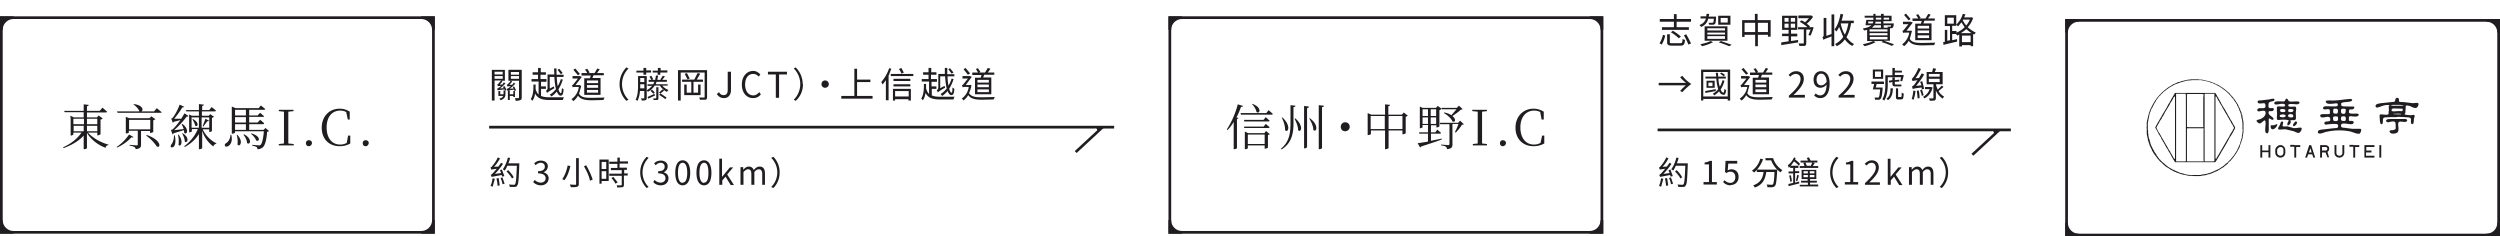
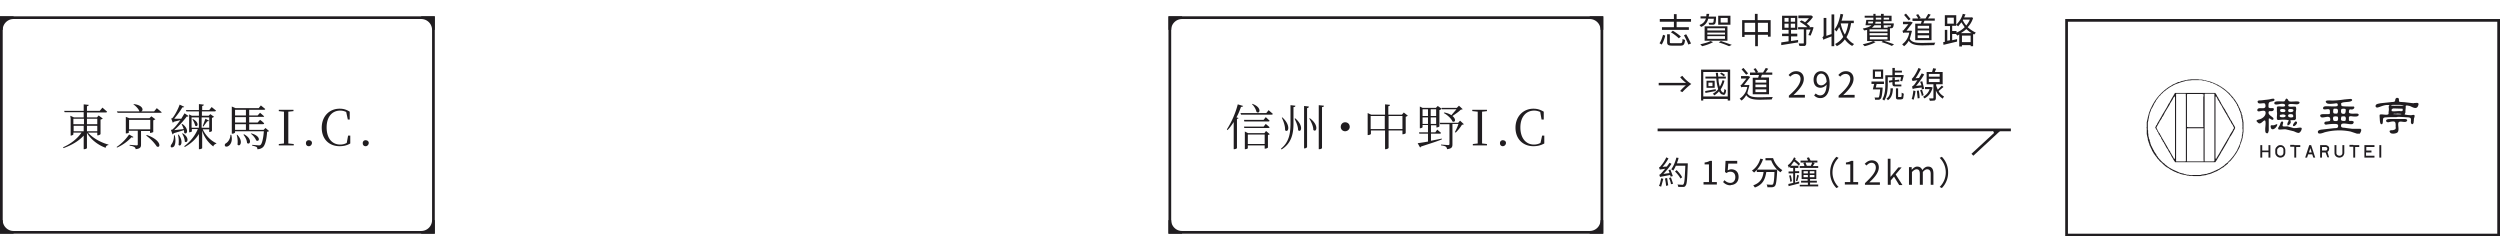
<svg xmlns="http://www.w3.org/2000/svg" fill="none" viewBox="0 0 920 87">
  <path fill="#201D20" d="M155 85v1h5v-5h-1a4 4 0 0 1-4 4ZM1 81H0v5h5v-1a4 4 0 0 1-4-4ZM30.8 48.3v-2h-3.7v2h3.7Zm1.2 0h3.8v-2H32v2Zm-6.1-5v-.7l1.3.6h3.6v-1.9h-7l-.2-.5h7.2v-2.4l1.9.2c-.1.2-.2.4-.7.5v1.7h4.7l1-1.2 1.7 1.5c0 .2-.3.3-.5.3H32v1.8h3.7l.6-.7 1.5 1.1c-.1.2-.4.3-.8.4v5.3c0 .2-.6.5-1 .5h-.2v-1h-3.4c1.7 2 4.8 3.7 7.5 4.4v.2c-.5 0-1 .4-1 1-2.8-1-5.4-3-6.9-5.5v5.6c0 .1-.5.4-1 .4h-.2v-5c-1.8 2-4.4 3.5-7.4 4.6l-.2-.3C26 53 28.5 51 30 48.8h-3v.7s-.4.4-1 .4H26v-6.7Zm5 2.4v-2H27v2h3.7Zm1.1 0h3.8v-2H32v2Zm17.1 4.7c-.1.2-.3.3-.7.1a16.5 16.5 0 0 1-5.3 3.8l-.2-.2a17 17 0 0 0 4.6-4.6l1.6.9Zm5-.7c5.6 2 5 5 3.6 4.2a16 16 0 0 0-3.9-4l.2-.2Zm3.6-9.9 1.8 1.5c0 .2-.3.2-.5.2H43.3L43 41h8.6-.3c-.3-1-1.4-2-2.2-2.6l.1-.1c3.6.4 3.7 2.5 2.7 2.7h4.8l1-1.2ZM52 47.6h3.3v-3.5h-7.8v3.5h4.5Zm-4.5 1.1c0 .1-.5.4-1 .4h-.2V43l1.3.5H55l.7-.7 1.5 1.1-.8.4v4.3s-.6.3-1 .3h-.2v-.7h-3.3v5c0 .9-.2 1.5-2 1.7 0-.4-.2-.7-.5-.8-.3-.2-.8-.4-1.7-.5v-.3l2.5.2c.4 0 .5-.1.5-.4v-5h-3.3v.6ZM71 43.8c2.6 1.4 1.7 3.2.8 2.4-.1-.7-.6-1.7-1-2.3l.2-.1Zm-6.7 6c.5 1.9.2 3.4-.2 4-.3.4-1 .6-1.2.3-.2-.3 0-.7.2-1 .5-.6 1-2 .9-3.3h.3Zm3-.7c2.7 1.7 1.6 3.8.7 3 0-1-.5-2.2-1-3h.3Zm-1.6.4c2 2.6.8 4.8 0 3.8a10 10 0 0 0-.2-3.7l.2-.1Zm1.4-3.9c2.7 2 1.7 4.2.7 3.3l-.1-1L64 49l-.5.5-.6-1.7.5-.1c1-.8 2-2.2 3-3.5l-2.4.6-.4.4-.6-1.6.4-.1c1-1.1 2.3-3.7 2.7-5l1.7.8c-.1.1-.3.3-.7.2-.7 1.3-2 3-3 4.2h2.6l1.2-2 1.5 1c-.1.1-.4.3-.7.2-1 1.4-2.9 3.5-4.6 5l3.5-.4a9 9 0 0 0-.8-1.8h.3Zm10.8-6.2 1.6 1.3c-.1.2-.3.3-.5.3h-4.7v1.6h2.5l.6-.6 1.4 1-.8.4v4.8c0 .1-.6.4-1 .4H77v-1h-2.4c1 2.2 3 4.2 5 5.1v.2c-.5.1-1 .5-1.1 1a11.5 11.5 0 0 1-4.1-5.8v6.4c0 .1-.4.4-1 .4h-.2v-5.6c-1.2 2-3 3.6-5.2 4.8l-.2-.3c2.2-1.6 4-3.9 5-6.3h-2.2v.9s-.5.3-1 .3v-6.6l1 .5h2.6V41h-4.6l-.2-.5h4.8v-2.2l1.8.2c0 .3-.2.4-.6.5v1.5H77l.8-1Zm-4.7 3.8h-2.7V47h2.7v-3.8Zm1 0V47H77v-3.8h-2.7Zm2.7 1.2c0 .1-.3.3-.6.2l-1.5 2-.2-.2 1-2.7 1.3.7Zm7.9 5.2h.3c.6 2.2-.2 3.6-1 4.1-.4.3-1.1.4-1.3 0-.2-.4 0-.8.4-1 .8-.5 1.6-1.7 1.6-3.1Zm2.5 0c2.4 2.4 1 4.7.1 3.6a9 9 0 0 0-.3-3.6h.2Zm2.5-.2c3.3 1.8 2.2 4.2 1.1 3.2 0-1-.7-2.3-1.3-3l.2-.2Zm2.7-.3c3.7 1 3 3.3 1.8 2.6a6.2 6.2 0 0 0-2-2.5l.2-.1Zm-6-8.7v2.1h4v-2.1h-4Zm-1.2-.6v-.6l1.4.6h8.5l.8-1 1.6 1.3c0 .2-.2.3-.4.3h-5.5v2.1h3.1l.9-1 1.5 1.3c0 .2-.2.2-.5.2h-5v2.1h3.1l.9-1s1 .7 1.5 1.3c0 .2-.2.3-.4.3h-5.1v2.1H97l.7-.7 1.3 1.1c-.1.2-.3.2-.7.3-.2 3-.8 5.2-1.7 5.8a3 3 0 0 1-1.9.6c0-.4 0-.6-.3-.8-.3-.2-1-.4-1.6-.5v-.3l2.4.2c.3 0 .5 0 .7-.2.5-.4 1-2.3 1.2-5H86.5v.5s-.4.4-1 .4h-.2v-9.4Zm1.2 3.2v2.1h4v-2h-4Zm0 2.7v2.1h4v-2.1h-4Zm16.1-4.8v-.5h5.4v.5l-1.9.2v11.7l2 .2v.5h-5.5V53l1.9-.2V41.1l-1.9-.2Zm11.1 12.9a1 1 0 0 1-1.1-1.1 1 1 0 0 1 1.1-1.1c.6 0 1.1.4 1.1 1s-.5 1.2-1.1 1.2Zm11.3 0c-3.9 0-6.6-2.6-6.6-6.8 0-4.2 2.8-7 6.6-7 1.5 0 2.6.4 3.7 1.1V44h-.7l-.6-2.8c-.7-.3-1.3-.5-2.2-.5-3 0-5 2.3-5 6.2 0 4 2 6.3 5 6.3a5 5 0 0 0 2.4-.6l.5-2.7h.8v2.9c-1.2.7-2.4 1-4 1Zm9.6 0a1 1 0 0 1-1.1-1.1 1 1 0 0 1 1-1.1c.7 0 1.2.4 1.2 1s-.5 1.2-1.1 1.2ZM5 7V6H0v5h1a4 4 0 0 1 4-4ZM159 11h1V6h-5v1a4 4 0 0 1 4 4Z" />
  <path stroke="#201D20" d="M.5 6.5h159v79H.5z" />
  <path fill="#201D20" d="M589 11h1V6h-5v1a4 4 0 0 1 4 4ZM585 85v1h5v-5h-1a4 4 0 0 1-4 4ZM431 81h-1v5h5v-1a4 4 0 0 1-4-4ZM460.8 38.2c3.8 1.3 2.8 4 1.6 3a6 6 0 0 0-1.7-2.9h.1Zm5 7.4 1.4 1.2c0 .2-.2.3-.4.3h-8.9l-.1-.5h7.2l.8-1Zm0-2.5 1.4 1.3c0 .2-.2.3-.4.3h-8.9l-.1-.6h7.2l.8-1Zm1-2.6 1.6 1.4c0 .2-.3.3-.5.3h-11.2l-.2-.6h9.5l.8-1Zm-11 3-.6.3v10.7c0 .1-.5.4-1 .4h-.2v-10c-.7 1.1-1.4 2.1-2.3 3l-.2-.3a32 32 0 0 0 4-9.2l2 .6c-.2.2-.4.4-.8.3-.5 1.4-1 2.7-1.7 3.9l.7.2Zm3.4 11c0 .2-.5.4-1 .4h-.1v-6.5l1.2.6h6l.6-.8 1.4 1.2-.7.3v4.6c0 .1-.6.4-1 .4h-.2v-1.2h-6.2v1Zm6.2-5h-6.2V53h6.2v-3.5Zm6.5-6.3c3.3 3 2.2 5.9 1 4.7.1-1.5-.6-3.4-1.2-4.6l.2-.1Zm10.1.3c3.6 2.6 2.4 5.5 1.3 4.3 0-1.4-.8-3-1.5-4.2l.2-.1Zm-5.4 0c3.3 2.8 2.2 5.5 1.1 4.4 0-1.4-.7-3-1.3-4.2l.2-.1Zm5-4.2c0 .3-.1.4-.6.5v14.3c0 .2-.5.5-.9.5h-.2V39l1.8.2Zm5.6-.4c0 .3-.2.5-.7.5v15c0 .3-.5.5-1 .5h-.2V38.7l1.9.2Zm-10.5 0c0 .3-.2.5-.7.5v6.1c0 3.8-.8 7.3-4.4 9.5l-.2-.3c2.9-2.3 3.5-5.5 3.5-9.2v-6.8l1.8.2Zm18.3 9.4c-.9 0-1.6-.7-1.6-1.6 0-1 .7-1.7 1.6-1.7 1 0 1.7.7 1.7 1.7 0 .9-.8 1.6-1.7 1.6Zm21.1-.8v-4.8H511v4.8h5.2Zm-4.6-8.9c0 .3-.2.4-.6.5v3.1h5l.7-.8 1.5 1.2-.8.4V49c0 .1-.6.4-1 .4h-.2V48H511v6.4c0 .2-.6.5-1 .5h-.3V48h-5.2v1.3c0 .1-.5.4-1 .4h-.2v-8.1l1.3.6h5.1v-3.8l2 .2Zm-7 8.9h5.1v-4.8h-5.2v4.8Zm18-7.8v-.5l1 .5h4.9l.7-.7 1.4 1c-.1.2-.4.4-.8.5v6c0 .1-.6.4-1 .4h-.1v-.8h-2v2.6h1.6l.7-1 1.4 1.2c0 .2-.3.3-.5.3h-3.2v2.6l4-.8v.3c-1.7.7-4.2 1.5-7.6 2.6l-.4.4-.9-1.6a87 87 0 0 0 3.8-.6v-2.9h-3.2l-.1-.5h3.3V46h-2v.8c0 .1-.4.4-1 .4v-7.6Zm6 .5h-2v2.5h2v-2.5Zm-5 3v2.4h2v-2.4h-2Zm0-.5h2v-2.5h-2v2.5Zm5 .5h-2v2.4h2v-2.4Zm2-3.5h5.6l.8-.8 1.4 1.3-.8.2c-.6.7-2 1.6-3 2.3 1.5 1.2 1 2.5 0 2-.4-1.1-2-2.5-3.2-3.1l.2-.2c1.2.2 2 .6 2.6 1l1.9-2.2h-5.4l-.1-.5Zm-.7 5.5h6.8l.7-.8 1.4 1.3c-.1.1-.3.2-.7.2-.5.9-1.5 2.1-2.3 2.9l-.3-.2c.4-.7 1-2 1.3-3h-2.2v7.5c0 1-.2 1.6-2 1.8 0-.4-.2-.7-.4-.9-.3-.2-.9-.4-1.8-.5v-.3l2.6.2c.3 0 .5-.1.5-.4v-7.3H530l-.2-.5Zm12-4.3v-.5h5.4v.5l-1.8.2v11.7l1.8.2v.5H542V53l1.8-.2V41.1l-1.8-.2ZM553 53.8a1 1 0 0 1-1-1.1 1 1 0 0 1 1-1.1c.7 0 1.2.4 1.2 1s-.5 1.2-1.2 1.2Zm11.3 0c-3.8 0-6.6-2.6-6.6-6.8 0-4.2 2.9-7 6.6-7 1.5 0 2.6.4 3.8 1.1V44h-.8l-.5-2.8c-.7-.3-1.4-.5-2.2-.5-3 0-5.1 2.3-5.1 6.2 0 4 2.1 6.3 5 6.3a5 5 0 0 0 2.4-.6l.6-2.7h.8v2.9c-1.3.7-2.5 1-4 1ZM435 7V6h-5v5h1a4 4 0 0 1 4-4Z" />
  <path stroke="#201D20" d="M430.5 6.5h159v79h-159z" />
-   <path fill="#201D20" d="M182 28v1h3v-1h-3Zm3-1.6h-3v1h3v-1Zm.2 5.5.5-.2.7 1.4-.5.2h.1v1.2c0 1-.2 1.8-1.8 2.4 0-.2-.3-.4-.5-.6.9-.2 1.3-.6 1.5-1h-1.8v-1.8h.7v1.2h1.2v-1.4h.5l-.1-.4-2.6.3a3 3 0 0 0-.2-.6c.2 0 .5-.1.7-.4.2 0 .5-.3.8-.6l-1.2.1-.2-.6.4-.3 1-1.2H182V37h-1V25.7h4.8v4h-1.3l.4.2a7 7 0 0 1-1 1.2h1l.5-.8.6.4c-.6.7-1.3 1.3-2 1.8h1.3l-.2-.6Zm4.3 3.8h-.6v-.4h-1.3v1.5h-.7v-3.5h.7v1.4h1.3v-1.2h.6v2.2ZM188 29h3V28h-3v1Zm3-2.5h-3v1h3v-1Zm1-.7v10c0 .6-.2 1-.5 1-.4.2-1 .3-1.7.3l-.3-1h1.3c.1 0 .2 0 .2-.2v-6.2h-3l.5.3-1 1.2h1l.6-.8.5.4c-.6.7-1.3 1.3-2 1.8h1.4l-.3-.6.5-.2.7 1.4-.5.3-.2-.5c-2 .2-2.4.3-2.5.4l-.2-.7.7-.3.8-.7-1.3.1a4 4 0 0 0-.2-.6c.2 0 .3-.1.4-.3.2-.1.7-.6 1-1.2h-.8v-4h4.8Zm15.1 1-.7.5-1.2-1.6.6-.4 1.3 1.6Zm-4.8 5.8 1.5-.8.2.7a15.7 15.7 0 0 0-2.7 1.7 3 3 0 0 0-.4-.8c.2-.1.6-.4.6-1v-5h2.5l-.1-2.2h.9v2.3h2.6v.8h-2.5c0 1.3.2 2.5.3 3.4.5-.7.9-1.6 1.2-2.6l.7.2c-.4 1.4-1 2.6-1.6 3.6.3.9.6 1.4.9 1.4.2 0 .3-.6.4-1.9l.6.5c-.1 1.7-.4 2.3-1.1 2.3-.6 0-1-.6-1.4-1.5-.6.7-1.3 1.4-2 1.8a5 5 0 0 0-.6-.7c.9-.4 1.6-1.2 2.3-2-.3-1.2-.5-2.8-.6-4.5h-1.7v4.3Zm-3.2.3v2.4c.9.4 2 .5 3.3.5h5.1l-.4 1h-4.7c-2.9 0-4.5-.5-5.5-2.4-.1 1-.4 1.9-1 2.7a2 2 0 0 0-.6-.6c1-1.6 1-3.7 1-5.4h.8v1.7c.3.9.6 1.5 1.1 2V30h-2.6v-.9h2.4v-1.6h-2v-.9h2v-1.6h1v1.6h1.9v.9h-2v1.6h2.2v1h-2v1.7h1.8v.9h-1.8Zm21-2.3v-1H216v1h4.2Zm0 1.7v-1H216v1h4.2Zm0 1.8v-1H216v1h4.2Zm-5-5.3h2l.3-1H214v-.9h2.1a7 7 0 0 0-.8-1.3l.8-.3.9 1.4-.6.2h2.4l1-1.7.9.3-1 1.4h2.5v.8h-3.8l-.4 1h3v6.2h-6v-6.1Zm-1.7-1.6-.7.5-1.7-2 .7-.5 1.7 2Zm0 4.2.5.2-.8 2.9c.8 1.4 2.4 1.5 4.8 1.5l4.6-.1a3 3 0 0 0-.4.9l-4.2.1c-2.6 0-4.2-.3-5.2-1.7a6 6 0 0 1-1.7 2l-.7-.7A6.4 6.4 0 0 0 213 32h-1.4c-.3 0-.7 0-.8.2l-.3-.9c.2 0 .4-.1.6-.4l1.6-2h-2V28H213.4l.7.3-2.3 3h1.5l.1-.1ZM228 31c0-2.6 1-4.6 2.5-6.2l.8.4a8.1 8.1 0 0 0 0 11.5l-.8.4a8.6 8.6 0 0 1-2.5-6.1Zm14-3.5v-.8h-1.8V26h1.9V25h1v.9h2.5v.8H243v.8h-1Zm-5.2 0v-.8h-2.6V26h2.6V25h1v.9h1.8v.8h-1.8v.8h-1Zm4 7 .3.6-2.5 1.2-.3-.6 2.6-1.2Zm.2-.4-.6.4-1-1.1.5-.4c.4.3.9.8 1 1.1Zm.5 2v-4h.8v4c0 .4-.1.6-.4.7h-1.4c0-.1 0-.4-.2-.6h1l.2-.1Zm1-1.2.6-.5 2.2 1.5-.5.6c-.5-.5-1.5-1.1-2.2-1.6Zm1.3-2 .6.4-1.3 1.1-.6-.3 1.3-1.2Zm-8.2-.4h1.5v-1.5h-1.5v1.5Zm1.5-3.8h-1.5v1.5h1.5v-1.5Zm8.6 2.8h-2c.6.7 1.4 1.3 2.3 1.6l-.6.7c-1-.5-2-1.3-2.5-2.3h-2c-.6 1-1.4 1.7-2.5 2.3a3 3 0 0 0-.4-.6V36c0 .5-.1.7-.4.8-.3.2-.7.2-1.4.2l-.3-.8h1c.2 0 .2 0 .2-.2v-2.5h-1.6a9.6 9.6 0 0 1-.9 3.6l-.7-.4c.8-1.5.9-3.6.9-5.1V28h3.2v5.2c.8-.4 1.4-1 2-1.6h-1.7V31h2.1l.4-.9h-2.1v-.7h1l-.7-1.2.7-.3.7 1.3-.6.2h1.3l.3-1.6h.8l-.3 1.6h1.4l-.3-.1.9-1.4.8.2-1 1.3h1.7v.7h-3.8a8 8 0 0 1-.3.9h4.4v.7Zm6.1-.4h.9v3h1.7v-4H251v-.8h4.5l1.2-2.4 1 .2-1.3 2.2h2.3v.8h-3.5v4h1.7v-3h.9V35h-6v-3.8Zm.3-4 .7-.2 1 2-.8.3-1-2Zm8.1-1.4v10c0 .5-.1.8-.5 1h-2.1l-.3-.8h1.7c.2 0 .3 0 .3-.2v-9h-8.8V37h-1V25.8h10.7Zm6.2 10.4c-1.2 0-2-.6-2.6-1.5l.8-.7c.4.8 1 1.1 1.7 1.1 1 0 1.5-.6 1.5-2v-6.6h1.2v6.7c0 1.6-.8 3-2.6 3Zm10.7 0c-2.3 0-4.1-1.9-4.1-5 0-3 1.8-5 4.2-5 1.2 0 2 .7 2.6 1.3l-.6.8c-.5-.6-1.2-1-2-1-1.8 0-3 1.5-3 3.9s1.2 4 3 4c.9 0 1.6-.5 2.2-1.2l.6.8c-.7.9-1.6 1.4-2.9 1.4Zm8.4-.2v-8.5h-2.9v-1h7v1h-2.9V36h-1.2Zm10-5c0 2.6-1 4.7-2.7 6.2l-.7-.4a8.1 8.1 0 0 0 0-11.5l.7-.4a8.6 8.6 0 0 1 2.6 6.2Zm8.1-1.3c.8 0 1.4.6 1.4 1.4 0 .7-.6 1.3-1.4 1.3-.7 0-1.3-.6-1.3-1.3 0-.8.6-1.4 1.3-1.4Zm11.8 5.7h5.7v1h-11.5v-1h4.8v-10h1v4h4.9v.9h-4.9v5.1Zm17.2-8.6-.9.4c-.1-.5-.5-1.2-.9-1.7l.9-.4.9 1.7Zm-5.4-1.6.8.2-1 2.6v9h-1v-7.4l-1.2 1.6a6 6 0 0 0-.5-.9 15 15 0 0 0 2.9-5.1Zm7.1 8.4h-4.9v2h5v-2Zm-5.7 3.4v-4.2h6.6V37h-.9v-.5h-4.9v.5h-.8Zm.2-5.3V31h6.2v.8h-6.2Zm6.2-2.6v.8h-6.2v-.8h6.2Zm-7.2-1.8h8.3v.8h-8.3v-.8Zm23.1-.5-.7.4-1.2-1.6.6-.4 1.3 1.6Zm-4.8 5.7 1.5-.8.2.7a15.7 15.7 0 0 0-2.7 1.7 3 3 0 0 0-.4-.8c.2-.1.6-.4.6-1v-5h2.4v-2.2h.9v2.3h2.6v.8h-2.5c0 1.3.2 2.5.3 3.4.5-.7.9-1.6 1.2-2.6l.7.2c-.4 1.4-1 2.6-1.6 3.6.3.9.5 1.4.9 1.4.2 0 .3-.6.3-1.9l.7.5c-.1 1.7-.4 2.3-1.1 2.3-.6 0-1-.6-1.4-1.5-.6.7-1.3 1.4-2 1.8a5 5 0 0 0-.6-.7c.8-.4 1.6-1.2 2.3-2-.3-1.2-.5-2.8-.6-4.5H346v4.3Zm-3.2.3v2.4c.8.4 1.9.5 3.2.5h5.2c-.2.2-.3.7-.4 1H346c-2.8 0-4.4-.5-5.4-2.4-.2 1-.4 1.9-1 2.7a2 2 0 0 0-.6-.6c1-1.6 1-3.7 1-5.4h.8v1.7c.3.9.6 1.5 1.1 2V30h-2.7v-.9h2.5v-1.6h-2v-.9h2v-1.6h1v1.6h1.9v.9h-2v1.6h2.2v1h-2v1.7h1.8v.9h-1.8Zm21-2.3v-1h-4.2v1h4.2Zm0 1.7v-1h-4.2v1h4.2Zm0 1.8v-1h-4.2v1h4.2Zm-5-5.3h2l.3-1h-3.4v-.9h2.1a7 7 0 0 0-.8-1.3l.8-.3.9 1.4-.6.2h2.3l1-1.7 1 .3-1 1.4h2.4v.8h-3.7l-.4 1h3v6.2h-6v-6.1ZM357 27l-.8.5-1.6-2 .7-.5 1.7 2Zm0 4.2.5.2c-.2 1.1-.5 2-.9 2.9 1 1.4 2.5 1.5 4.9 1.5l4.6-.1a3 3 0 0 0-.4.9l-4.2.1c-2.6 0-4.2-.3-5.2-1.7a6 6 0 0 1-1.8 2c0-.3-.4-.6-.6-.7a6.4 6.4 0 0 0 2.6-4.3h-1.4c-.3 0-.7 0-.8.2l-.3-.9c.2 0 .4-.1.6-.4l1.6-2h-2V28H357l.6.3-2.2 3h1.5l.1-.1ZM185.6 64.8l-.8.2-.2-.6-3.7.7-.3-.8c.3 0 .6-.4 1-.8l1.2-1.4-2 .3-.3-.8c.3 0 .5-.3.8-.7.3-.3 1.3-1.6 1.9-3l.8.4c-.6 1.1-1.4 2.3-2.2 3.1l1.6-.1 1-1.4.7.4c-.9 1.4-2 2.7-3 3.7l2.3-.3-.4-1.1.7-.2.9 2.4Zm-4.3.8.8.2-.8 2.9-.8-.3c.4-.7.6-1.8.8-2.8Zm1.4.1.8-.2.4 2.7-.8.2c0-.7-.2-1.9-.4-2.7Zm1.5-.2.7-.2.8 2.3-.8.2c0-.6-.4-1.6-.7-2.3Zm4.9-.3-.7.5c-.3-.7-1.2-1.8-2-2.6l.6-.5c.8.8 1.7 1.9 2 2.6Zm2-5v.4c-.2 5.4-.3 7.2-.8 7.7-.2.4-.5.5-1 .5h-1.7a2 2 0 0 0-.3-.9l1.7.1c.3 0 .4 0 .5-.2.4-.4.5-2.2.7-6.8h-3.5c-.3.7-.6 1.3-1 1.8-.1-.2-.5-.4-.7-.5.8-1 1.5-2.7 1.9-4.3l.8.1c-.1.7-.4 1.4-.6 2h4Zm8 8c-1.4 0-2.3-.6-2.9-1.2l.6-.8a3 3 0 0 0 2.2 1c1 0 1.8-.6 1.8-1.6s-.8-1.8-2.8-1.8V63c1.8 0 2.5-.7 2.5-1.7 0-.8-.6-1.4-1.5-1.4-.7 0-1.4.4-1.9.9l-.5-.7c.6-.6 1.4-1 2.4-1 1.5 0 2.6.8 2.6 2.1 0 1.1-.7 1.8-1.6 2.2 1 .3 1.9 1 1.9 2.2 0 1.6-1.3 2.6-2.8 2.6Zm12.9-10h1v9.5c0 .6-.2.9-.6 1-.5.2-1.2.2-2.3.2l-.4-1 2 .1c.2 0 .3 0 .3-.3V58Zm2.9 3 .8-.4c1 1.7 2 3.9 2.4 5.3l-1 .4c-.2-1.4-1.2-3.6-2.2-5.3Zm-6-.3 1 .2c-.4 1.7-1.1 3.9-2.2 5.2l-.8-.4c1-1.3 1.7-3.4 2-5Zm14.2-1.3h-1.7v2.6h1.7v-2.6Zm-1.7 6.2h1.7V63h-1.7v2.8Zm2.6-7v7.8h-2.6v1h-.8v-8.9h3.4Zm1 6.7.7-.4 1.6 2-.8.5a11 11 0 0 0-1.5-2.1Zm6-5.3h-3v1.5h2.7v.8h-1v1.3h1.3v.8h-1.4V68c0 .5-.1.7-.5.9l-2 .1c0-.2 0-.6-.2-.8h1.6c.2 0 .3 0 .3-.3v-3.2h-4.6v-.8h4.6v-1.3h-4v-.8h2.4v-1.5h-3v-.8h3V58h.9v1.4h3v.8Zm4.6 3.2a8 8 0 0 1 2.4-5.7l.7.4a7.5 7.5 0 0 0 0 10.7l-.7.4a8 8 0 0 1-2.4-5.8Zm7.6 4.8c-1.4 0-2.3-.6-2.8-1.2l.5-.8a3 3 0 0 0 2.2 1c1 0 1.8-.6 1.8-1.6s-.7-1.8-2.7-1.8V63c1.8 0 2.4-.7 2.4-1.7 0-.8-.6-1.4-1.5-1.4-.7 0-1.3.4-1.8.9l-.6-.7c.7-.6 1.4-1 2.5-1 1.4 0 2.5.8 2.5 2.1 0 1.1-.6 1.8-1.5 2.2 1 .3 1.8 1 1.8 2.2 0 1.6-1.2 2.6-2.8 2.6Zm8 0c-1.7 0-2.7-1.6-2.7-4.6 0-3 1-4.6 2.7-4.6 1.7 0 2.8 1.5 2.8 4.6 0 3-1.1 4.6-2.8 4.6Zm0-1c1 0 1.7-1 1.7-3.6s-.7-3.7-1.7-3.7-1.7 1.1-1.7 3.7.7 3.7 1.7 3.7Zm7.9 1c-1.7 0-2.8-1.6-2.8-4.6 0-3 1-4.6 2.8-4.6 1.6 0 2.7 1.5 2.7 4.6 0 3-1 4.6-2.7 4.6Zm0-1c1 0 1.6-1 1.6-3.6s-.6-3.7-1.6-3.7-1.7 1.1-1.7 3.7.7 3.7 1.7 3.7Zm5.6.8v-9.6h1V65h.1l2.8-3.4h1.2l-2.2 2.6 2.5 3.9h-1.2l-1.9-3.1-1.2 1.4V68h-1.1Zm7.8 0v-6.5h1v1c.6-.7 1.3-1.2 2-1.2 1 0 1.6.5 1.9 1.3.6-.8 1.3-1.3 2.1-1.3 1.4 0 2 .9 2 2.6V68h-1v-4c0-1.2-.5-1.7-1.3-1.7-.5 0-1 .3-1.6 1V68h-1.1v-4c0-1.2-.4-1.7-1.2-1.7-.5 0-1 .3-1.7 1V68h-1Zm14.4-4.6a8 8 0 0 1-2.3 5.8l-.8-.4a7.5 7.5 0 0 0 0-10.7l.8-.4a8 8 0 0 1 2.3 5.7ZM410 46.3H180v1h223a.5.5 0 0 1 .4 1l-7.9 7.3.7.7 9.5-8.8.4-.2h3.9v-1ZM919 12h1V7h-5v1a4 4 0 0 1 4 4ZM915 86v1h5v-5h-1a4 4 0 0 1-4 4ZM761 82h-1v5h5v-1a4 4 0 0 1-4-4ZM765 8V7h-5v5h1a4 4 0 0 1 4-4Z" />
  <path fill="#201D20" fill-rule="evenodd" d="M825.6 46.3v-1.4l-.1-.3v-.4l-.2-.5v-.3l-.1-.6v-.3l-.3-.5v-.5a15.3 15.3 0 0 0-.5-1v-.3l-.2-.3v-.1l-.2-.3-.2-.4-.1-.3-.2-.4-.1-.2h-.1V38l-.4-.5v-.1l-.1-.1-.1-.2-.1-.1v-.1h-.1v-.1l-.2-.2v-.1l-.3-.3-.1-.1V36l-.3-.3-.2-.3-.2-.1v-.1l-.1-.1-.3-.3-.3-.4-.2-.2h-.1l-.1-.2-.3-.2-.2-.2-.7-.6-.2-.1v-.1h-.1l-.1-.1-.1-.1h-.1v-.1h-.1l-.1-.1h-.1v-.1h-.1l-.1-.1c-.2 0-.3-.2-.4-.3h-.1l-.2-.1-.1-.1-.5-.3h-.1l-.2-.2-.3-.1-.5-.2-.1-.1-.2-.1-.3-.1-.4-.2c-.3 0-.6-.2-.8-.3h-.1l-.5-.2-.5-.1h-.2l-.6-.2h-.4c-.3-.2-.7-.2-1-.3h-1l-.3-.1h-2.6l-.7.1h-.3l-1 .2h-.2l-.5.2h-.2l-.3.1h-.2l-1 .4h-.4l-1.2.6h-.1l-.3.2h-.2l-.6.4-.6.4h-.1c-3.1 2-5.5 4.7-7 8.2h-.1l-.1.4-.5 1.3v.1l-.2.7v.2c-.2.3-.2.8-.3 1.1L790 45V46.8c-.1.1-.1.3 0 .4v2.1l.1.5v.1l.3 1.2v.4l.3.8v.1l.2.5.1.3v.2l.3.5.1.3v.1h.1v.1l.2.4.2.4v.1l.1.2.5.8v.1l.3.3v.2h.1l.1.1.1.2.3.4.2.2.1.2.2.3.2.2.1.1.2.2.3.4.2.2.1.1.4.3.6.6v.1c.2 0 .3.1.3.2l.4.3.3.3h.1l.2.2.4.2.2.1 1 .7h.1l.5.3.2.1.6.3.3.1h.1l.1.1.2.1h.1l.3.2h.3l.7.3.3.1h.1l.7.2h.2l.4.1h.2l.6.2h.5l.2.1H806.7l.5.1h2.5l.8-.2h.2l.6-.1h.2l1.3-.4h.2l.6-.2h.2v-.1l.5-.2.3-.1.4-.2 1-.4.1-.1.3-.2h.1l.5-.3.1-.1.8-.5.2-.1h.1v-.1h.1l.5-.5h.1l.7-.6.3-.2V60l.2-.2.1-.1.3-.3.2-.1.2-.2.1-.2h.1l.3-.5h.1v-.1h.1l.7-1c.8-1 1.4-2.2 2-3.4v-.3l.6-1.6v-.2l.2-.3v-.2l.2-.7v-.3l.2-1V49.1l.1-.6v-2.2Zm-.3 1.3v.8l-.1.3v.5l-.2.8V50.6l-.2.6v.2l-.2.4v.2l-.2.4v.3l-.6 1.4-.4.8v.1l-.1.1v.2h-.1v.1l-1.1 1.7-.1.1-.6.8a111.1 111.1 0 0 0-.2.2l-.4.5-.2.2-.1.1-.3.3-.3.3v.1l-.2.1-.1.1-.2.2h-.1l-.6.5v.1l-.7.5-1.5 1-.5.2-.2.1-.4.2-.2.1h-.1l-.2.1-.1.1-.3.1-.5.2-.2.1-.8.3h-.2l-.8.3h-.3l-.5.1-.6.1h-.2l-.7.2h-3.9l-.4-.1H804.8l-.6-.2h-.2l-.7-.3h-.3l-1-.3-.2-.1-2.2-1-.4-.2-.3-.2-.4-.2-.9-.6-.2-.2-.7-.5-.1-.2-.7-.5v-.1h-.2v-.1l-.4-.4-.3-.3v-.1l-.2-.1-.4-.5-.2-.2-.2-.4-.1-.1-.1-.1-.2-.2V57l-.1-.2-.1-.1-.1-.1v-.2h-.1l-.2-.3-.1-.2-.2-.2v-.2l-.3-.4V55l-.2-.3c0-.2-.1-.3-.2-.3v-.2l-.1-.2-.2-.3a25.6 25.6 0 0 1-.4-1.1v-.3l-.1-.1-.1-.3v-.3l-.3-.7v-.2l-.2-.7V49.5l-.1-.6V48l-.1-.2V45.1l.2-.8v-.2l.2-.9V43l.2-.7V42l.3-.8.1-.2a344.6 344.6 0 0 0 .2-.6v-.2h.1l.1-.2V40l.1-.2.2-.3.5-1 .2-.4c0-.2.2-.3.3-.4v-.2h.1v-.1h.1v-.1l.1-.1V37l.2-.2v-.1h.1v-.1l.1-.1.6-.8.3-.4h.1a1.8 1.8 0 0 1 .3-.3c0-.2.2-.3.3-.4l.2-.2.3-.2.1-.2.6-.5h.1l.5-.5.2-.1c.6-.4 1-.8 1.6-1v-.1l.2-.1h.1c.7-.5 1.5-.8 2.4-1.1l.2-.1 1.6-.5h.3c.2-.2.5-.2.7-.3l1.2-.1h.2l.7-.1h3.5l.4.1 1 .2h.1l.4.1.8.2h.2l.7.4h.4l.5.3h.2l.2.2h.2l.1.1.3.1.1.1.9.5h.2v.1l.3.2.2.1h.1v.1h.1v.1h.1l.1.1h.1v.1h.1l.1.1.3.2v.1c.2 0 .2.1.3.2h.1l.6.5.2.2.2.2.1.1h.1l.2.3.3.3.4.4.1.1.5.7.2.2.2.1.1.3.1.1.1.1.1.2.1.2h.1c0 .2.2.3.3.5l.1.2.4.6v.2l.1.2.3.4.1.4.2.3.1.3v.2l.3.5v.2l.2.3v.1l.1.4v.3h.1l.1.6v.3l.3 1.1v.4l.1.4v1.2c.1.1 0 .3 0 .4v.8Zm-2.9-.9v-.2h-.1l-.1-.2v-.1l-.1-.1-.1-.2-.2-.2v-.2h-.1c0-.2-.1-.3-.2-.3V45h-.1v-.2l-.7-1v-.1l-.1-.2v-.1l-.3-.3-.2-.5c-.2-.2-.3-.3-.3-.5l-.2-.4-.4-.6-.1-.2v-.1l-.2-.2v-.1l-.1-.2-.2-.3-.1-.1-.9-1.5-.2-.3V38l-.2-.4-.1-.1-.1-.3-.2-.3-.4-.6V36h-.1l-.5-.8V35c-.2-.1-.2-.3-.3-.4l-.3-.4H800.4l-.2.3c0 .2-.2.3-.3.5v.2h-.1l-.7 1.2-.3.6-.2.3-.1.2v.1l-.3.4-.2.3-.4.8-.1.1v.1l-1.8 3v.1l-.2.2v.1l-.6 1-.1.2-1 1.7v.2l-.3.3-.2.4v.1l-.2.4.3.4.2.4.2.2.1.4.1.2h.1l.1.2v.2h.1v.1l.1.1v.2l.3.3.2.5.4.4V51h.1v.1l.3.5.1.1.1.2v.2l.2.2.2.2.1.3.1.2.3.4v.2l.2.2v.1l.1.2.4.6.3.4v.2h.1v.1l.1.1v.1l.2.3.1.2.3.4v.2h.1l.3.6.2.4.5.8.1.2v.1l.2.2.1.2.2.2c0 .1 0 .3.2.3H815.2l.2-.2v-.1l.3-.4V59l1-1.7.2-.3.6-1.1v-.1l.2-.2 2-3.4c0-.2.1-.3.2-.3v-.1l.8-1.5.2-.2 1-1.7v-.1l.2-.3v-.1l.3-.4v-.1c0-.1.2-.2.1-.4v-.2Zm-22 11.7h-.1c-.2.1-.3-.1-.4-.2l-.1-.3-.2-.3c0-.2-.1-.3-.2-.3l-.4-.8-.2-.2-.1-.3-.1-.2v-.1l-.3-.3v-.2h-.1l-.4-.7v-.1l-.1-.1-.5-.9-.2-.3-.1-.2-.2-.4-.2-.2v-.1l-.2-.3-.2-.4-.4-.6v-.1l-.1-.2-.3-.4V50l-.3-.3v-.1l-.1-.2v-.1l-.4-.5-.2-.3-.3-.6v-.1l-.1-.1-.3-.6v-.3l.3-.5.1-.2.4-.7.1-.2.2-.3v-.1l.1-.2.3-.4.2-.3.3-.5v-.2l.3-.3.5-.9.1-.2v-.1l2-3.3v-.2l.1-.1 1-1.6v-.1l.3-.5.1-.2.2-.2c.2 0 .1.2.2.3v22.6Zm4-3.2v2.5a95.1 95.1 0 0 1 0 1.6l-.3.1h-3.3V34.6l.1-.1h3.4c.2.2 0 .7.1 1v5.7a91 91 0 0 1 0 1.5V55.2Zm6.4 4.2h-5.9c-.2 0-.1-.5-.1-.7V47.3l.2-.1H810.9c.1.2 0 .6 0 .8v10.6c0 .3.1.7 0 .8Zm0-23.9V46c0 .3.1.7 0 .8h-5.5l-.5-.1v-12l.2-.1h5.4l.5.1v.8Zm4 23.8-.2.1h-3.3V34.6l.2-.1h3.4v24.7Zm7.2-12-.3.4v.2l-.2.3-1 1.6v.2l-.4.6v.1l-.3.4v.2c-.2 0-.3.2-.3.4l-.2.3-1.7 2.9-.1.2-.6 1-.2.4-.7 1.1v.1l-.3.4v.2l-.2.1h-.1l-.1-.1V35.6l.1-.1c.2 0 .3.2.4.4l.2.4v.1l.2.3v.1l.5.6v.2l.2.3.1.2.2.3.2.3.4.7.1.3.3.4v.1l.2.3.3.5v.1l.2.3c.1.2.3.3.3.5l.2.3.2.3a288.5 288.5 0 0 0 .1.2v.1l.2.3.1.1v.1l.3.4v.2h.1v.2h.1v.1l.2.2.3.6v.1l.2.3.2.3.3.4v.1l.4.8v.2Z" clip-rule="evenodd" />
  <path fill="#201D20" d="M831.8 53.4h.7v2h2.3v-2h.7V58h-.7v-2h-2.3v2h-.7v-4.6ZM839.2 53.4c.5 0 1 .2 1.3.6.3.3.5.8.5 1.3v.9c0 .5-.2.9-.5 1.3-.4.3-.8.5-1.3.5s-1-.2-1.3-.5c-.4-.4-.6-.8-.6-1.3v-1c0-.4.2-.9.6-1.2.3-.4.8-.6 1.3-.6Zm0 .7a1 1 0 0 0-.8.4c-.3.2-.4.5-.4.8v.9c0 .3.1.5.4.8.2.2.5.3.8.3.3 0 .6-.1.8-.3.2-.3.3-.5.3-.8v-1a1 1 0 0 0-1.1-1.1ZM844.3 53.4h2.2v.7H845V58h-.7V54h-1.5v-.7h1.5ZM849.8 53.4h.7L852 58h-.7l-.4-1.2h-1.5L849 58h-.7l1.5-4.6Zm.4 1.1-.5 1.6h1l-.5-1.6ZM854.5 56v2h-.7v-4.6h2c.4 0 .7.2 1 .4.3.3.4.7.3 1.1 0 .5-.3.8-.6 1l.6 2h-.6l-.7-1.8h-1.3Zm1.3-.6c.2 0 .3 0 .5-.2l.2-.5-.2-.4a.6.6 0 0 0-.5-.2h-1.3v1.3h1.3ZM862.7 53.4v2.8c0 .5-.2.9-.5 1.3-.4.3-.8.5-1.3.5s-1-.2-1.3-.5c-.4-.4-.5-.8-.5-1.3v-2.8h.7v2.8c0 .3 0 .5.3.8.2.2.5.3.8.3a1 1 0 0 0 1.1-1.1v-2.8h.7ZM866 53.4h2.2v.7h-1.5V58h-.7V54h-1.4v-.7h1.4ZM870.8 54.1v1.3h1.9v.7h-2v1.2h3.1v.7h-3.7v-4.6h3.7v.7h-3ZM875.6 53.4h.7V58h-.7v-4.6Z" />
  <path fill="#201D20" fill-rule="evenodd" d="m888.3 38-1-.1-2.5-.3-1.7-.1c-.7-.3.3-1.5-1.1-1.5-.7.4-.4.6-.7 1.3-.3.3-1 .2-1.6.3l-3.7.4c-.8.2-1.7.2-1.8 1 0 .5.5.7 1 .5 1.1-.3 2.5-1.1 4.1-.8v.1c-.5.4-.1 1-.2 1.7l-.1.8v.6c-.4.8-2.9-.2-3.3.4v.7c.1.6 0 2.6.6 2.7.8.2.5-1.4.7-2 0-.3.3-.4.7-.5l2.2-.1h2c.7-.2 2.2 0 3 0 .6.1 1.6 0 2.1.3.6.4-.2 1.8.6 2.3.3 0 .4-.1.5-.3.2-.3.1-.7.2-1 0-.4 0-.8.2-1.2 0-.2.2-.6 0-.8-.2-.2-.7-.1-1.1 0-.7 0-2-.1-2.5-.3l.3-.7v-.7l.1-1V39c.2-.4 1.2 0 1.5 0 1.2.5 2.7 1.6 3.2-.5.2-1-1.1-.5-1.7-.6Zm-4.6 4c-.4.2-2.5 0-3 0 .3-.3 1 0 1.4-.2l1.6.1Zm.5-1.4c0 .2-.4.4-.8.3-1-.1-2.4.2-3.2 0-.3-.6.1-.9.6-1l3.3.1c0 .1.2.3.1.6Zm.4-1.7H883c-1.1 0-2.4.1-3.3-.1l.7-.2h.8c1.1 0 2.4-.1 3.2.2Zm-48 5c.2-.3-.2-.7-.4-.8-.4-.4-1.7-1-1.3-2 .2-.5 1.3.2 1.8-.6l.1-.4c-.2-.7-1.7.1-2-.7v-.6c0-1.3.4-1.3 1.4-1.5l.6-.2c.4-.3.2-.8-.3-.8l-.7.1c-1 .3-2.1.3-3.3.5-.6.1-1.5-.1-1.7.4 0 1.6 2.5.1 2.8 1l.1.5c.2 2-2.7.2-3 1.6-.1.4.2.6.6.6.7-.1 2.2-.6 2.4.2.3 1.3-1 2.3-1.9 2.6-.4.2-1.1.2-1.4.6 0 .3.2.4.3.5 1 1.3 1.8-.2 2.6-.6l.3.1c.3.8 0 2.2 0 3.2 0 .6 0 1.3.5 1.4.6.3.7-.6.8-1v-4.3c.4-.5 1.2.9 1.7.2Zm32.1 3.5h-3.1l-2.3-.3c-.9-.2-1.9.1-1.8-1 .1-1.4 3.4 0 4.3-.5.3-.2.6-.8.1-1-1-.4-1.6.5-1.5-1V43c.2-.2.7-.3 1-.2 1 .1 2.4.3 2.6-.5 0-.5-.5-.5-1-.5-.7 0-2.3.2-2.6-.4V41c.2-1.4.8-.3 1.6-.9.3-.1.6-.6.2-.9h-1c-.7 0-3.1 0-3.5-.2l-.2-.8c.2-1 3.6-.3 4.1-1.3 0-.4-.3-.5-.7-.5l-2.2.2a31 31 0 0 1-4.3.4c-.7 0-2.4-.2-2.5.3-.1.4.4.7.6.8.6.2 1.8.1 2.5 0 .3 0 .8-.2 1.1 0 .3.2.2.6.1.9-.6.3-2.8.1-3.8.1-.7 0-1.4 0-1.5.6-.2 1 1.6.3 2.1.5.4.1.4.5.4 1v.6c-.5.6-4.1-.4-3.5 1 .4 1.2 3.3-.7 3.6.8.1.6 0 1-.5 1-.8.2-1.3 0-1.6.5 0 0-.1.3 0 .4.1.4.6.4 1 .3.6-.1 3.4-.4 3.8 0 .2 0 .3.5.2.8-.1.7-1 .5-1.7.6l-4.5.5c-.5.1-1.4.3-1.2 1 .1.9 1.9.2 2.4 0a21 21 0 0 1 9.6-.3l2.4.8h1c.2-.3.9-1.5.3-1.7Zm-10-7.2c.1-.2.3-.2.5-.2.4 0 .9 0 1 .2.3.3.2 1.5-.2 1.6h-.6c-.7 0-.8-.2-.8-1l.1-.6Zm1.5 4.2c-.2.2-.8.2-1.2.1-.4 0-.6-1-.3-1.5.2-.2.5-.1.8-.2l.7.1c.3.2.3 1.3 0 1.5Zm1.5-4.3.5-.1c.3 0 .8 0 1 .2.1.4 0 1.4-.3 1.6-.4.2-1.2.1-1.3-.3-.2-.4-.1-1.2.1-1.4Zm-.2 3.4.1-.5c.1-.2.4-.1.6-.2.5 0 .9 0 1 .4.2.4 0 1.2-.2 1.3h-.6c-.7 0-1-.2-.9-1Zm-22.4.6c.9-.1 2.5-.1 3.2.2-.2.5-.7 1-.5 1.8.4.2 1.7-.9 1-1.7.4-.4 1.5 0 1.8-.3l.3-.3v-1.4c-.1-.7 0-1.6.1-2.1 0-.4 0-.8-.2-1-.4-.3-3 .5-2.7-.7.2-.6 2.4-.2 3.1-.2.5 0 1.2-.3 1-.8-.4-.6-3 0-3.7-.3-.6-.2-.4-1-1.2-1-.3.3-.4.9-.7 1-.8.2-4.1-.5-3.6.9.3.6 2 0 2.7 0 .5 0 1 0 1.2.4.3 1.3-2.6.1-3 .8v1.8c.2.8-.2 2.3.1 2.8.2.2.7.2 1 .1Zm3-3.8.4-.2c.7 0 1.8 0 1.4.8-.2.4-1.4.5-1.7.2-.2-.2-.2-.7 0-.8Zm0 1.9.5-.2c.7 0 1.2 0 1.3.5v.5c-.3.3-1.3.3-1.6 0-.3 0-.4-.6-.1-.8Zm-2.8-2 .4-.1c.7 0 1.7.1 1.2 1-.2.2-1.3.2-1.6 0-.3-.2-.3-.7 0-.9Zm.7 1.9c.6 0 1.4.2 1 .8-.4.4-1.7.3-2 0-.2-.9.5-.6 1-.8Zm45 1.7h-5c-.9 0-1.7 0-1.9.5-.1.5.4.7.8.7.5-.1 1.8-.5 2.3-.2.5.2.4 1.3.4 1.9.2.9-.3 1-1 1.2-.6 0-1.7 0-1 .9.4.6 2 .4 2.6 0 .2-.2.4-.5.4-.8.2-1-.3-2.3.1-3 .5-.6 2 .1 2.7-.2.7-.3.6-1-.4-1Zm-40.7 3.4-2.5-.7c-.5 0-1 .1-1.6 0-.7-.3.7-1.8-.5-1.8-.5.3-.5.8-.7 1.3l-.6 1c-.1.2 0 .5.1.6.3.2 2-.1 2.7 0l2.9.7c.5.2 1 .5 1.6.6.7.2 1.5-1.2 1.3-1.8-.6-.4-1.8.2-2.7 0Zm-.3-.8c.6.2 2.2-1.7.7-1.7-.2.2-1.3 1.4-.7 1.7Zm-6.2-.7-1 .4h-1c-.4.2-.1 1 0 1.2.8 1 2.5-1 2.2-1.6h-.2Z" clip-rule="evenodd" />
  <path stroke="#201D20" d="M760.5 7.5h159v79h-159z" />
  <path fill="#201D20" d="m611.5 16.4-.8-.5c.6-.8 1-2.1 1.3-3.1l.8.3c-.2 1-.7 2.4-1.3 3.3Zm4-.5h2.8c.7 0 .8-.2.9-1.6.2.2.6.3.9.4-.2 1.7-.5 2.1-1.7 2.1h-3c-1.5 0-1.9-.3-1.9-1.3v-2.9h1v2.9c0 .4.1.4 1 .4Zm3-2.4-.7.6c-.6-.6-1.8-1.6-2.9-2.2l.7-.6c1 .6 2.3 1.5 3 2.2Zm1.2-.5.8-.4c.7 1.1 1.4 2.6 1.8 3.4l-1 .4c-.3-.9-1-2.3-1.6-3.4ZM617 7h5.3v1H617V10h4.5v1h-9.9v-1h4.4V8h-5.2V7h5.2V5.2h1V7Zm18.8 1.3V6.6h-2.6v1.7h2.6Zm1-2.5v3.3h-4.5V5.8h4.4Zm-8.5 7.6v.9h6.5v-1h-6.5Zm0-1.5v.8h6.5V12h-6.5Zm0-1.5v.8h6.5v-.8h-6.5Zm-1 4.5V9.7h8.4V15h-8.4Zm3.3-8h-2a4 4 0 0 1-2.6 3l-.6-.7c1.4-.5 2-1.3 2.4-2.4h-2V6h2.1l.1-.9h1l-.2 1h2.7v.3c0 1.5-.2 2.2-.4 2.4a1 1 0 0 1-.8.3H629a2 2 0 0 0-.3-.7h1.3l.4-.1c.2-.1.2-.5.3-1.5Zm-1.1 8.2.9.4c-1 .6-2.7 1.2-4 1.5l-.7-.7c1.3-.3 2.9-.7 3.8-1.2Zm3 .5.8-.5 4 1.4-1 .5a32 32 0 0 0-3.8-1.4Zm14.4-3.8h3.7V8.4h-3.7v3.4Zm-4.8 0h3.8V8.4H642v3.4Zm4.8-4.4h4.7v6.1h-1v-.7h-3.7V17h-1v-4.2H642v.8h-.9V7.4h4.7V5.1h1v2.3Zm9.8 1.3v1.5h1.5V8.7h-1.5Zm0-2.1V8h1.5V6.6h-1.5Zm3.9 1.4V6.6H659V8h1.6Zm0 2.2V8.7H659v1.5h1.6Zm-1.5 3.1v1.8l2.6-.4v.9l-6.2 1v-1l2.7-.4v-1.9h-2.4v-.9h2.4V11h-2.4V5.8h5.6V11h-2.3v1.4h2.3v1h-2.3Zm7.6-3.4.7.2a23 23 0 0 1-1.1 3l-.8-.2.8-2h-1.6v5c0 .5-.1.7-.5 1h-2l-.3-.9h1.6c.2 0 .3 0 .3-.2v-5h-2.1V10h3.4c-.7-.7-1.8-1.4-2.8-2l.6-.5c.5.2 1 .4 1.3.7.6-.4 1-1 1.5-1.5h-3.9v-1h4.8l.6.5c-.6.9-1.4 1.8-2.3 2.5l1.2 1-.3.3h.9Zm7.3 2.6V5.3h1V17h-1v-3.6c-2.3.9-2.7 1-3 1.3 0-.3-.2-.7-.4-1 .2 0 .5-.3.5-.8V6.6h1v6.6l2-.7Zm3.4-4v.2c.3 1.5.8 2.9 1.5 4 .6-1 1-2.5 1.3-4.1h-2.8Zm4.8 0h-1a15 15 0 0 1-1.7 5.2c.8 1 1.7 2 2.8 2.5l-.7.7c-1-.5-2-1.4-2.7-2.4-.7 1-1.7 1.9-3 2.5 0-.2-.4-.6-.6-.8a7.8 7.8 0 0 0 3-2.6l-1.5-3.7a9 9 0 0 1-1 1.7l-.7-.8c1.1-1.3 1.8-3.4 2.2-5.7l1 .2a26 26 0 0 1-.6 2.3h4.5v1Zm7.1 6.6.9.4c-1 .6-2.7 1.2-4 1.5l-.7-.7c1.3-.3 2.9-.7 3.8-1.2Zm-1.2-1.5v.9h6.5v-.9H688Zm4.2-4.3h-2.5l-.9.9h5.8l-.1-.4h1.1c.1-.1.2-.2.2-.5h-2.7v.9h-1v-1Zm-3-1.4h-1.8v.7h1.6c.2-.2.2-.5.2-.7Zm1-1.4v.7h2v-.7h-2Zm4.9 0h-2v.7h2v-.7Zm-3 2.1V8h-2l-.1.7h2.2Zm2.4 3v-.8H688v.8h6.5Zm0 1.4v-.8H688v.8h6.5Zm1 2h-2.3l3.7 1.3-.8.6c-.8-.4-2.3-1-3.8-1.4l.5-.4h-5.8V11l-1.1.2-.5-.7c1.7-.3 2.6-.7 3.2-1.2h-2.2l.3-2h2.6v-.8h-3.2v-.7h3.2v-.7h.8v.7h2v-.7h1v.7h2.9v2h-3v.8h3.8V9c-.1.7-.2 1-.4 1.2a1 1 0 0 1-.6.2h-.4v4.7Zm14.3-4.5v-1h-4.2v1h4.2Zm0 1.7v-1h-4.2v1h4.2Zm0 1.8v-1h-4.2v1h4.2Zm-5-5.3h2l.3-1h-3.4v-.9h2.1a7 7 0 0 0-.8-1.3l.8-.3.9 1.4-.6.2h2.4l1-1.7.9.3-1 1.4h2.5v.8h-3.8l-.4 1h3v6.2h-6V8.7ZM703.1 7l-.7.5-1.7-2 .7-.5 1.7 2Zm0 4.2.5.2-.8 2.9c.8 1.4 2.4 1.5 4.8 1.5l4.6-.1a3 3 0 0 0-.4.9l-4.2.1c-2.6 0-4.2-.3-5.2-1.7a6 6 0 0 1-1.7 2l-.7-.7a6.4 6.4 0 0 0 2.6-4.3h-1.4c-.3 0-.7 0-.8.2l-.3-.9c.2 0 .4-.1.6-.4l1.6-2h-2V8H703.2l.7.3-2.3 3h1.5l.1-.1Zm18.5 1h4c-.8-.4-1.4-1-2-1.5-.6.6-1.3 1-2 1.5Zm.4 3.3h3.2v-2.4h-3.2v2.4Zm-2-4.1v.6c1-.4 2.1-1.1 3-2l-1.2-1.8-1.2 1.5-.7-.6v.4h-1.5v1.9h1.6Zm-3.4-5v2.3h2.4V6.5h-2.4Zm8.3.8h-2.5l-.1.2c.3.7.7 1.3 1.3 2 .5-.7 1-1.4 1.3-2.2Zm.6-.9.6.3c-.4 1.3-1.1 2.5-2 3.4.9.8 1.9 1.5 3 2l-.6.7-.4-.2V17h-.9v-.4h-3.2v.5h-1v-4.4l-.7.4-.5-.6h-1.4v2.3l1.8-.4v.9l-5 1.2-.1-1 .6-.1v-4.4h.9V15l1-.2V9.6h-1.9v-4h4.2v3.5c1-1 2-2.4 2.4-4l1 .2-.5 1.1h2.7Zm-105 24.2c-.7-.5-1.6-1.3-2.2-2.1l.8-.5c.9 1.2 2.2 2.3 3.3 3-1.1.8-2.4 2-3.3 3l-.8-.4c.6-.8 1.5-1.6 2.1-2.1h-10v-.9h10Zm14.3-3-.4.6-1.4-1 .4-.4c.5.2 1.1.6 1.4.9Zm-3.4 5.3v.7l-3.8.7-.1-.7 3.9-.7Zm-1.2-1.1v-1.3h-1.5v1.3h1.5Zm-2.2-2h3v2.6h-3v-2.5Zm5.8-.2.8.2a10 10 0 0 1-1.4 3.2c.2.7.6 1.1 1 1.2.2 0 .3-.5.4-1.4l.6.5c-.1 1.4-.6 2-1.2 1.6-.6 0-1-.5-1.4-1.2-.5.6-1 1-1.7 1.5a5 5 0 0 0-.6-.6 7 7 0 0 0 2-1.7 18 18 0 0 1-.7-3.9h-4v-.7h4l-.2-1.4h.8l.1 1.4h2.8v.7h-2.7c0 1.1.2 2.2.5 3a9 9 0 0 0 1-2.4Zm-7 6h9v-9h-9v9Zm-.8-9.9h10.7V37h-.9v-.6h-9v.6h-.8V25.7Zm24 4.8v-1H646v1h4.2Zm0 1.7v-1H646v1h4.2Zm0 1.8v-1H646v1h4.2Zm-5-5.3h2l.3-1H644v-.9h2.1a7 7 0 0 0-.8-1.3l.8-.3.9 1.4-.6.2h2.4l1-1.7.9.3-1 1.4h2.5v.8h-3.8l-.4 1h3v6.2h-6v-6.1Zm-1.7-1.6-.7.5-1.7-2 .7-.5 1.7 2Zm0 4.2.5.2-.8 2.9c.8 1.4 2.4 1.5 4.8 1.5l4.6-.1a3 3 0 0 0-.4.9l-4.2.1c-2.6 0-4.2-.3-5.2-1.7a6 6 0 0 1-1.7 2l-.7-.7A6.4 6.4 0 0 0 643 32h-1.4c-.3 0-.7 0-.8.2l-.3-.9c.2 0 .4-.1.6-.4l1.6-2h-2V28H643.4l.7.3-2.3 3h1.5l.1-.1Zm15 4.7v-.7c3-2.6 4.3-4.5 4.3-6.2 0-1-.6-1.8-1.8-1.8-.7 0-1.4.4-2 1l-.6-.6c.8-.9 1.6-1.4 2.8-1.4 1.7 0 2.8 1.1 2.8 2.8 0 2-1.5 3.8-3.8 6l1.6-.1h2.6v1h-6Zm10.2-6.6c0 1.3.6 2.1 1.7 2.1.7 0 1.4-.4 2-1.3-.1-2-.9-3-2-3-1 0-1.7.9-1.7 2.2Zm1.4 6.8a3 3 0 0 1-2.3-1l.6-.7c.4.4 1 .7 1.6.7 1.3 0 2.3-1 2.4-4a3 3 0 0 1-2.2 1.2c-1.6 0-2.6-1-2.6-3 0-1.9 1.2-3.1 2.7-3.1 1.9 0 3.2 1.5 3.2 4.5 0 3.9-1.6 5.4-3.4 5.4Zm6.7-.2v-.7c3-2.6 4.3-4.5 4.3-6.2 0-1-.6-1.8-1.7-1.8-.8 0-1.5.4-2 1l-.7-.6c.8-.9 1.6-1.4 2.8-1.4 1.7 0 2.8 1.1 2.8 2.8 0 2-1.5 3.8-3.8 6l1.6-.1h2.6v1h-6Zm15.6-7.6v-2h-2.2v2h2.2Zm.8-2.7V29h-3.8v-3.4h3.8Zm-2.7 6.6h2.5v.4c-.2 2.5-.4 3.5-.8 3.8-.2.2-.4.3-.7.3H690c0-.2 0-.6-.2-.8h1.5c.3-.3.4-1 .6-3h-2.7l.5-2h-1V30h4.6v.9h-2.7l-.3 1.3Zm4.4-3.8V31c0 1.8-.2 4.3-1.3 6l-.7-.5c1-1.6 1.1-3.9 1.1-5.5v-3.3h2.6V25h.9v1h2.6v.7h-2.6v.9h2.7l.6.1a32 32 0 0 1-.6 2.2l-.7-.1.3-1.4h-4.9Zm1 4.1h.9c-.1 2-.5 3.5-1.9 4.4 0-.2-.3-.5-.5-.6 1.2-.8 1.5-2 1.5-3.8Zm1.8-1.4h2.2v.7H697.4c-.8 0-1-.3-1-1.2v-.4l-1.2.2-.1-.7 1.3-.2v-1h.9v1l1.6-.2.1.7-1.7.1v.5c0 .4 0 .5.3.5Zm1.4 4.6h.7l.2-.3v-1.3l.8.4-.2 1.5c0 .2-.2.4-.4.5l-.6.1h-.7c-.3 0-.6 0-.8-.2-.2-.2-.2-.3-.2-1v-2.9h.8v3.2h.4Zm9.1-3-.8.2v-.7c-2.7.3-3 .4-3.3.6l-.3-1c.3 0 .5-.3 1-.8l1-1.5-1.8.3a9 9 0 0 0-.3-.8c.2 0 .4-.4.7-.7A16 16 0 0 0 706 25l.9.4c-.6 1.2-1.3 2.5-2 3.4l1.3-.1 1-1.7.9.4a26 26 0 0 1-3 4.2l2-.2a15 15 0 0 0-.5-1.3l.8-.2.7 2.8Zm-3.9.6.8.2c-.1 1.1-.4 2.3-.7 3.2l-.7-.3c.3-.8.5-2 .6-3Zm1.3.1.7-.1c.2.9.3 2 .3 2.8l-.7.1-.3-2.8Zm1.2-.2.7-.2.6 2-.7.3c0-.6-.4-1.5-.6-2.1Zm4-1.2.6.2c-.5 2-1.6 3.3-3 4l-.5-.6c1-.5 2-1.5 2.4-2.8h-1.7v-.8h2.2Zm-.8-3v1.2h4V29h-4Zm0-1.8v1h4v-1h-4Zm4.7 4.2.7.6-1.8 1.5c.5 1 1.3 1.6 2 2l-.5.8a7 7 0 0 1-2.5-3V36c0 .5-.1.8-.5 1l-1.7.1-.3-.9h1.4c.1 0 .2 0 .2-.2V31H709v-4.5h2l.4-1.4 1.1.2-.5 1.2h2.9V31h-2.4v.5l.6 1.5 1.5-1.5ZM615.6 64.8l-.8.2-.2-.6-3.7.7-.3-.8c.3 0 .6-.4 1-.8l1.2-1.4-2 .3-.3-.8c.3 0 .5-.3.8-.7.3-.3 1.3-1.6 1.9-3l.8.4c-.6 1.1-1.4 2.3-2.2 3.1l1.6-.1 1-1.4.7.4c-.9 1.4-2 2.7-3 3.7l2.3-.3-.4-1.1.7-.2.9 2.4Zm-4.3.8.8.2-.8 2.9-.8-.3c.4-.7.6-1.8.8-2.8Zm1.4.1.8-.2.4 2.7-.8.2c0-.7-.2-1.9-.4-2.7Zm1.5-.2.7-.2.8 2.3-.8.2c0-.6-.4-1.6-.7-2.3Zm4.9-.3-.7.5c-.3-.7-1.2-1.8-2-2.6l.6-.5c.8.8 1.7 1.9 2 2.6Zm2-5v.4c-.2 5.4-.3 7.2-.8 7.7-.2.4-.5.5-1 .5h-1.7a2 2 0 0 0-.3-.9l1.7.1c.3 0 .4 0 .5-.2.4-.4.5-2.2.7-6.8h-3.5c-.3.7-.6 1.3-1 1.8-.1-.2-.5-.4-.7-.5.8-1 1.5-2.7 1.9-4.3l.8.1c-.1.7-.4 1.4-.6 2h4Zm5.8 7.8v-1h2v-6.5h-1.6v-.7c.8-.1 1.4-.3 1.9-.6h.8V67h1.8v.9h-4.9Zm10 .2c-1.4 0-2.2-.6-2.8-1.2l.5-.7c.5.5 1.2 1 2.2 1 1 0 1.8-.8 1.8-2.1s-.7-2-1.8-2c-.6 0-1 .1-1.4.5l-.6-.4.2-4.1h4.3v1H636l-.2 2.5c.4-.2.8-.4 1.3-.4 1.5 0 2.7.9 2.7 2.8 0 2-1.4 3-3 3Zm11-9.8.9.2c-.7 2-1.9 3.7-3.3 4.9a5 5 0 0 0-.8-.7c1.5-1 2.6-2.6 3.1-4.4Zm-1.4 4h7.5v.5c-.2 3.7-.4 5-.8 5.5-.2.3-.5.4-1 .5h-1.8a2 2 0 0 0-.3-1l1.8.1.5-.1c.3-.3.5-1.5.6-4.6h-3c-.4 2.4-1.1 4.6-4.2 5.7l-.6-.8c2.8-1 3.5-2.8 3.8-4.9h-2.5v-.8Zm3.2-4.2h2.8a8 8 0 0 0 3.4 4.4l-.7.8a9.3 9.3 0 0 1-3.4-4.4h-2.1v-.8Zm10.9 9 1.5-.4v.7l-3.9 1-.1-.8 1.8-.4v-3.5h-1.7v-.7h1.7v-1.3h-1.1v-.6l-.5.6a5 5 0 0 0-.4-1c.9-.6 1.8-1.7 2.3-2.9l.6.3-.2.5c.7.5 1.4 1.1 1.8 1.6l-.4.7c-.4-.5-1.1-1.1-1.8-1.6L659 61h2.8v.8h-1.2V63h1.5v.7h-1.5v3.4Zm-2.2-2.6.6-.1c.2.7.4 1.6.4 2.2l-.6.2c0-.6-.2-1.6-.4-2.3Zm3 2.1-.5-.2.5-2.2.6.3-.6 2.1Zm2.3-2.3v.8h1.6v-.8h-1.6Zm0-1.4v.8h1.6V63h-1.6Zm4 .8V63H666v.8h1.6Zm0 1.4v-.8H666v.8h1.6Zm-1.6 2v.7h3v.7h-6.8V68h3v-.8h-2.5v-.7h2.4v-.6H663v-3.4h5.4v3.4h-2.3v.6h2.5v.7H666Zm1-6.1h2v.7h-6.8v-.7h1.7c0-.3-.2-.8-.4-1.1l.8-.2.5 1.2h-.3 1.8l.5-1.2h-4.3v-.7h2.7c0-.3-.3-.7-.4-1l.8-.2.6 1.2h2.5v.7H667l.8.2-.6 1Zm6.4 2.3a8 8 0 0 1 2.3-5.7l.8.4a7.5 7.5 0 0 0 0 10.7l-.8.4a8 8 0 0 1-2.3-5.8Zm5.4 4.6v-1h2v-6.5h-1.6v-.7c.8-.1 1.4-.3 1.9-.6h.8V67h1.8v.9h-4.9Zm7.4 0v-.6c2.7-2.5 4-4.2 4-5.7 0-1-.5-1.8-1.6-1.8-.7 0-1.4.5-1.8 1l-.7-.6c.7-.7 1.5-1.3 2.6-1.3 1.6 0 2.6 1 2.6 2.6 0 1.8-1.4 3.6-3.5 5.5h3.9v.9h-5.5Zm8.4 0v-9.6h1V65h.1l2.8-3.4h1.2l-2.2 2.6 2.5 3.9h-1.2l-1.9-3.1-1.2 1.4V68h-1.1Zm7.8 0v-6.5h1v1c.6-.7 1.3-1.2 2-1.2 1 0 1.6.5 1.9 1.3.6-.8 1.3-1.3 2.1-1.3 1.4 0 2 .9 2 2.6V68h-1v-4c0-1.2-.5-1.7-1.3-1.7-.5 0-1 .3-1.6 1V68h-1.1v-4c0-1.2-.4-1.7-1.2-1.7-.5 0-1 .3-1.7 1V68h-1Zm14.4-4.6a8 8 0 0 1-2.3 5.8l-.8-.4a7.5 7.5 0 0 0 0-10.7l.8-.4a8 8 0 0 1 2.3 5.7ZM740 47.3H610v1h123a.5.5 0 0 1 .4 1l-7.9 7.3.7.7 9.5-8.8.4-.2h3.9v-1Z" />
</svg>